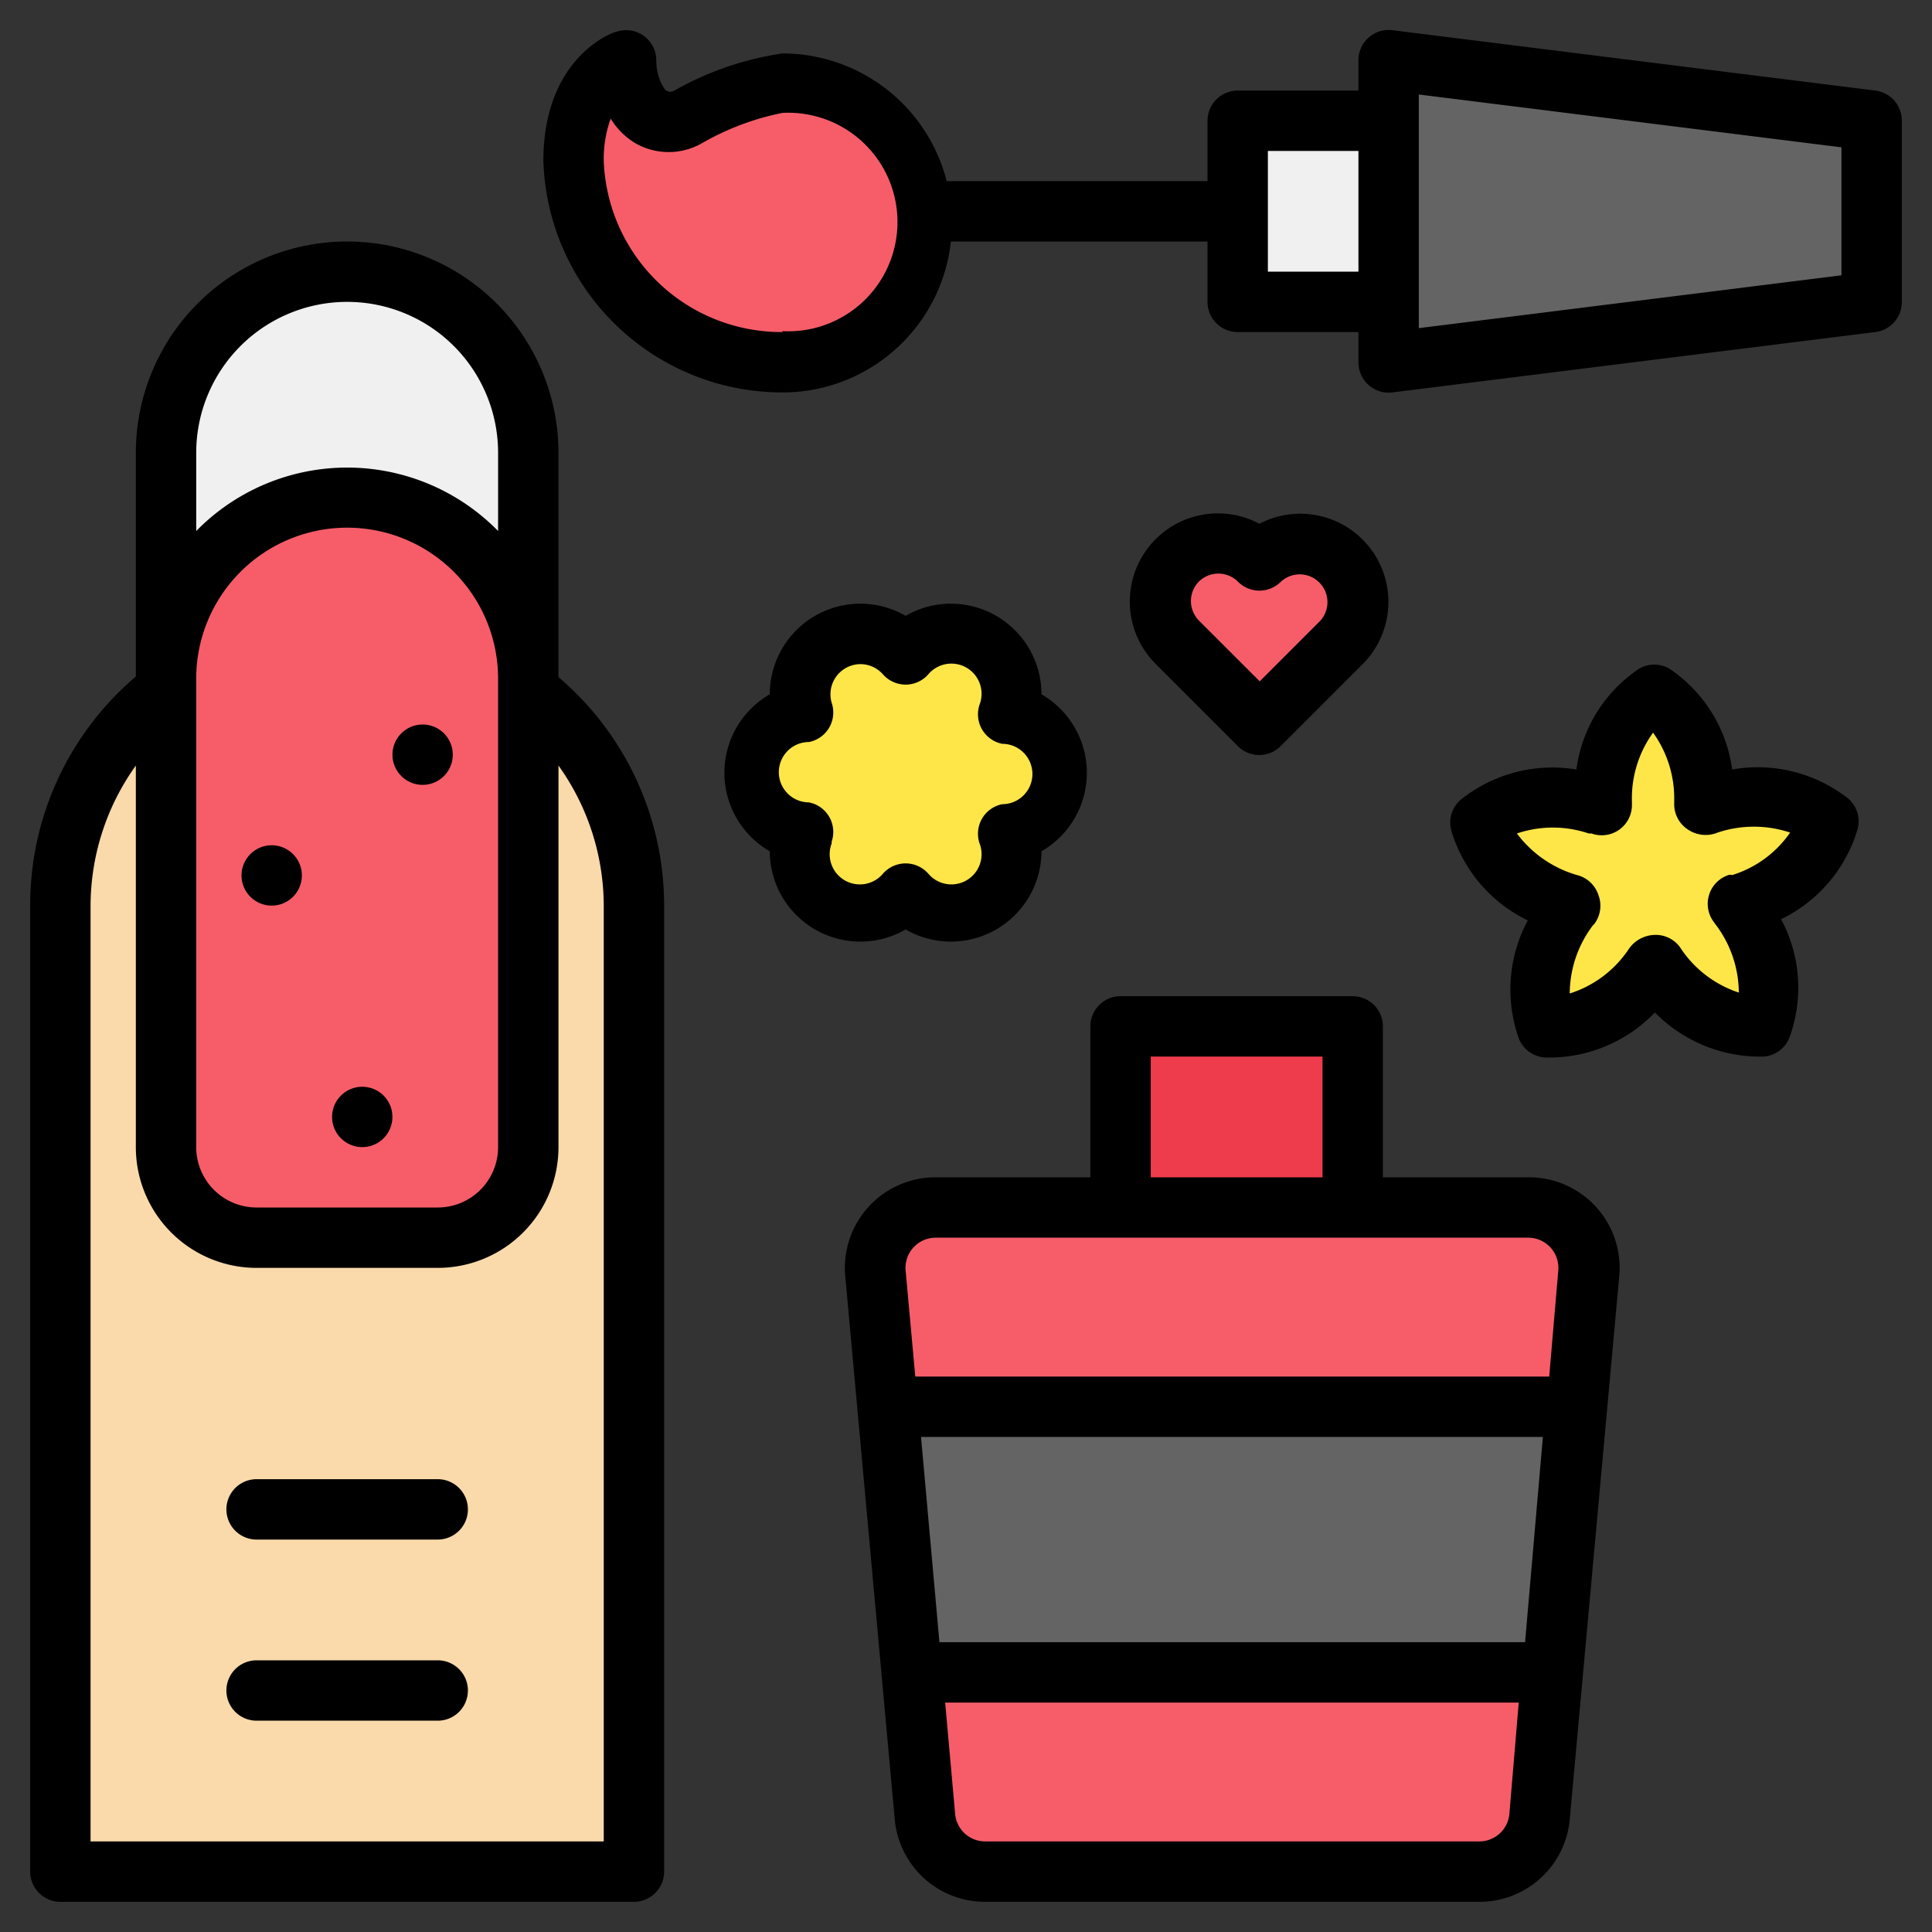
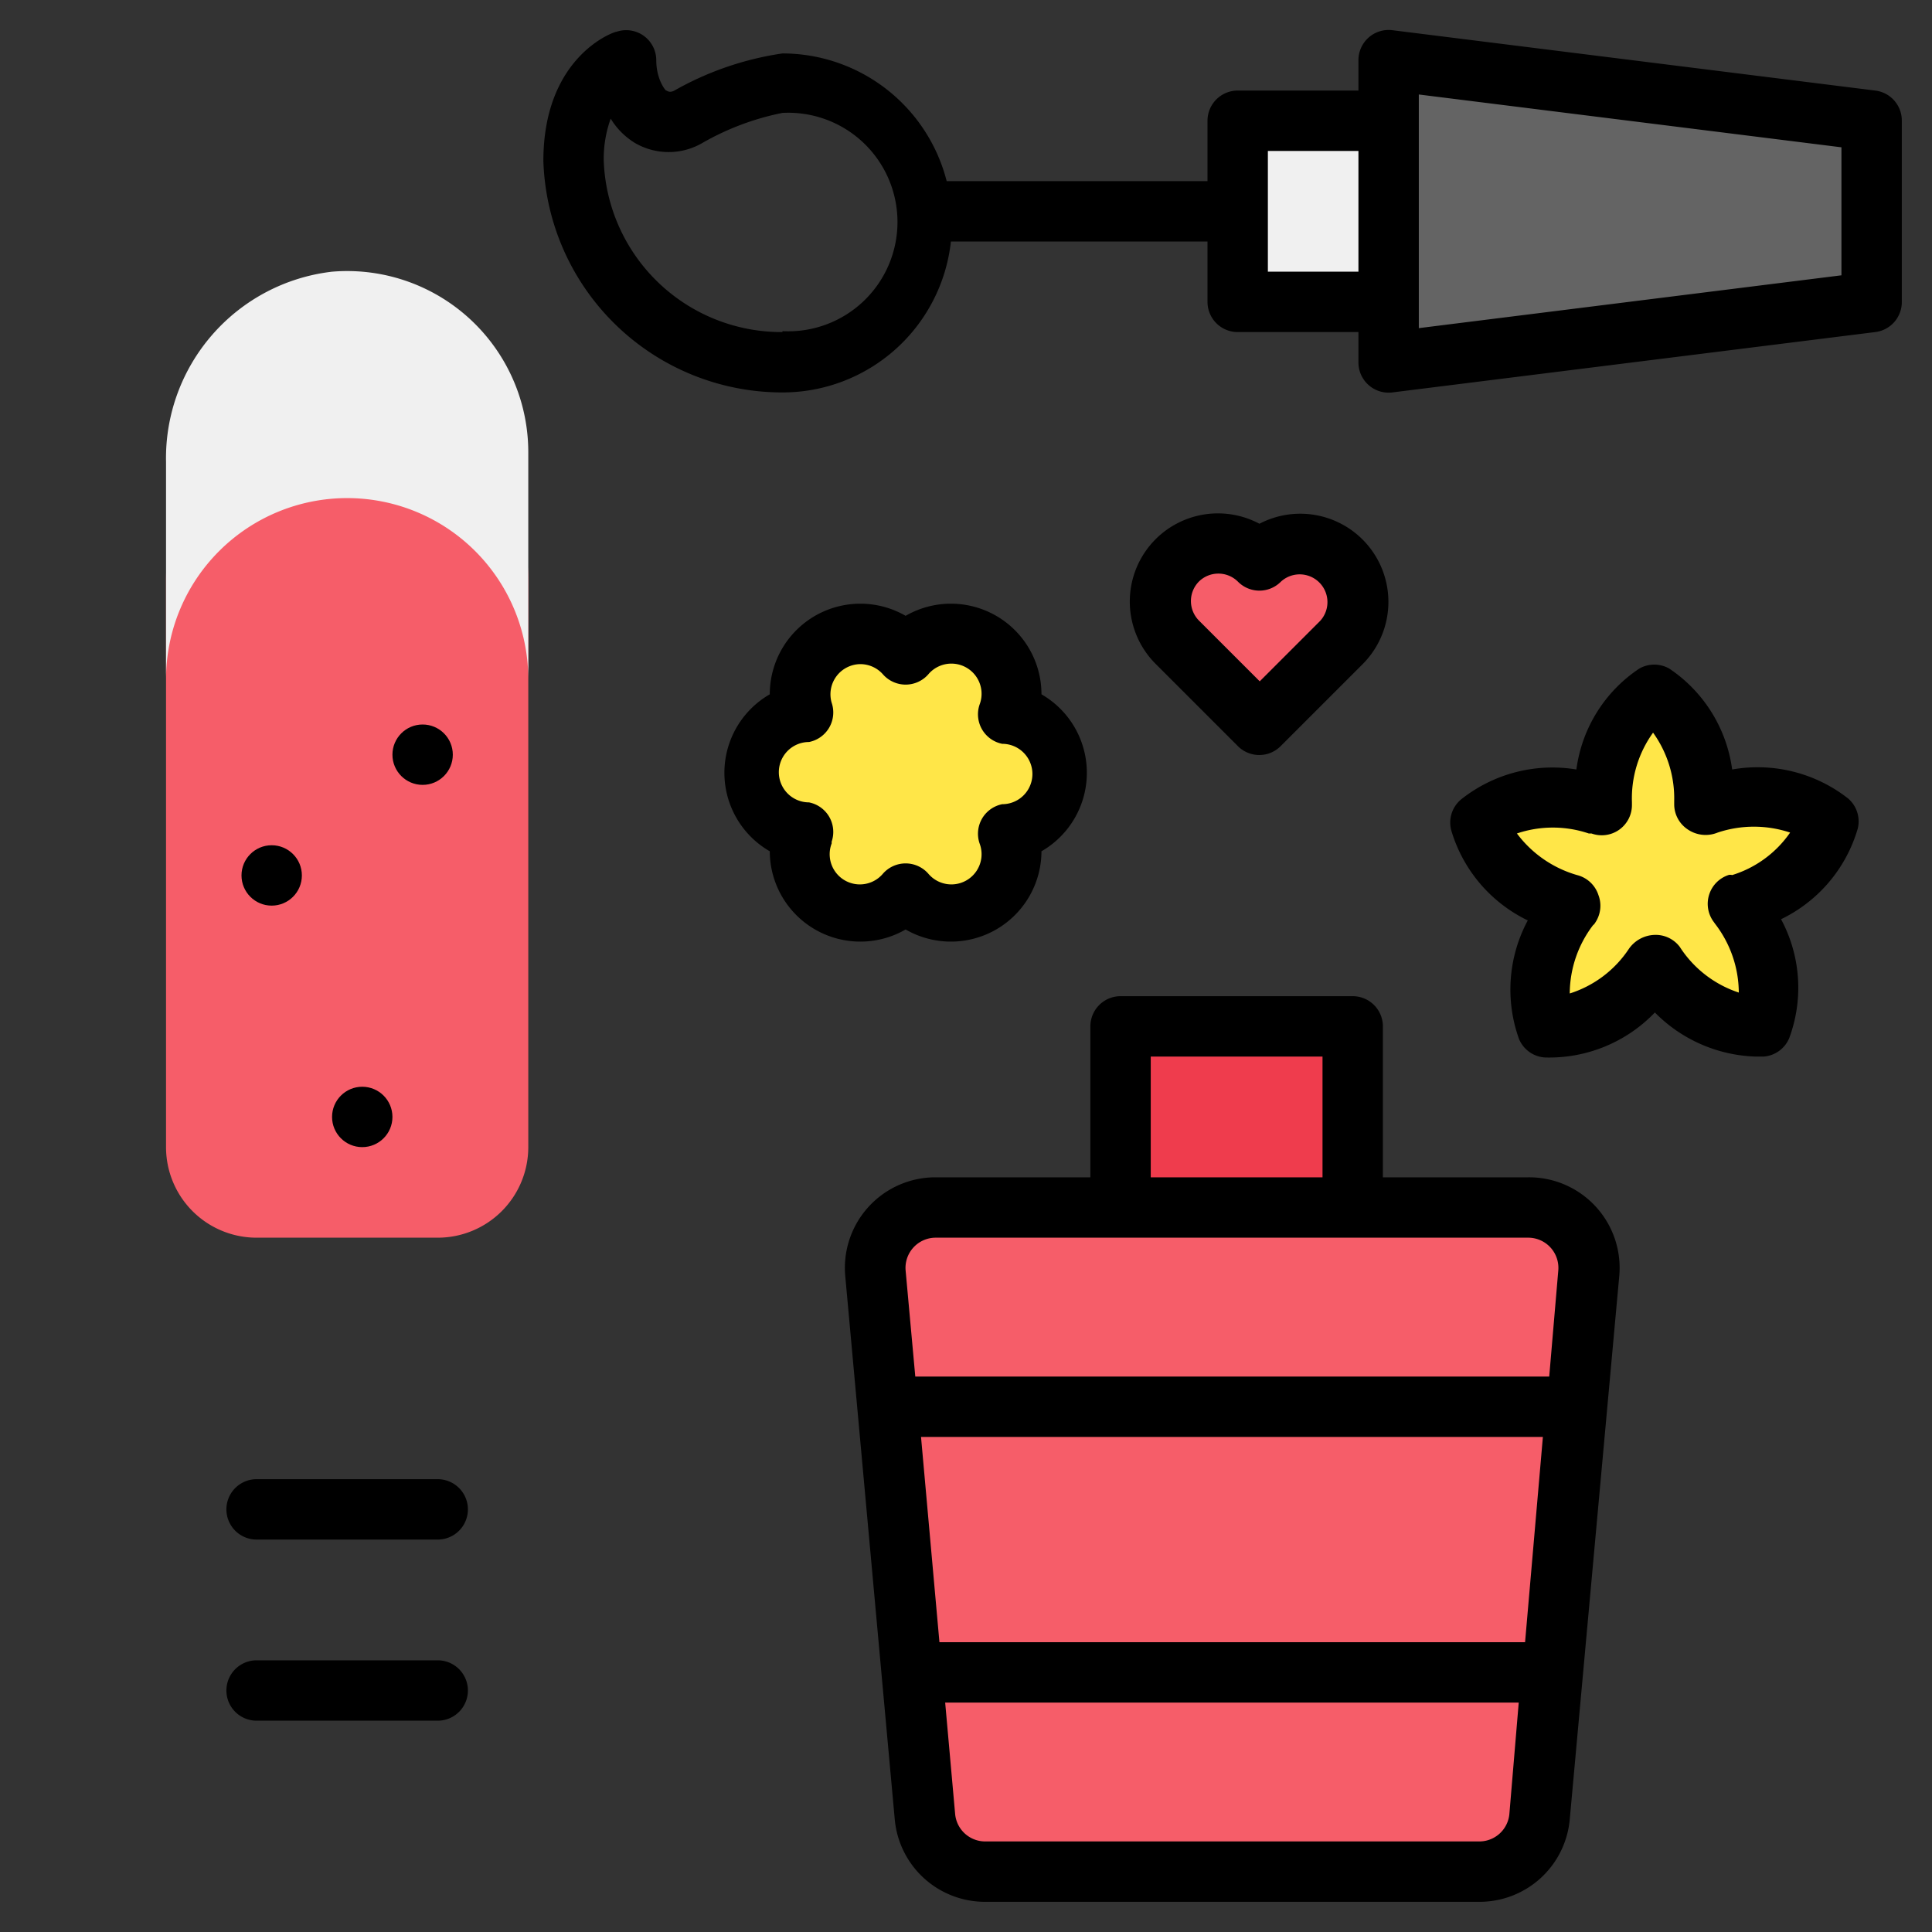
<svg xmlns="http://www.w3.org/2000/svg" id="Filled_Expand" height="512" viewBox="0 0 64 64" width="512" data-name="Filled Expand">
  <rect x="0" y="0" width="64" height="64" fill="#333333" stroke="none" />
-   <path d="m11 21h1a9 9 0 0 1 9 9v32a0 0 0 0 1 0 0h-19a0 0 0 0 1 0 0v-32a9 9 0 0 1 9-9z" fill="#fadaaa" />
  <path d="m11.5 13.2a6 6 0 0 1 6 6v18.8a3 3 0 0 1 -3 3h-6a3 3 0 0 1 -3-3v-18.8a6 6 0 0 1 6-6z" fill="#f65d69" />
  <path d="m11 9a6.22 6.22 0 0 0 -5.5 6.31v7.19a6 6 0 0 1 12 0v-7.5a6 6 0 0 0 -6.5-6z" fill="#f0f0f0" />
  <path d="m49 62h-16.36a2 2 0 0 1 -2-1.82l-1.64-18a2 2 0 0 1 2-2.18h19.62a2 2 0 0 1 2 2.18l-1.62 18a2 2 0 0 1 -2 1.82z" fill="#f65d69" />
  <path d="m37.12 34h7.69v6h-7.69z" fill="#ef3c4d" />
  <path d="m40.5 4.5h6v5h-6z" fill="#f0f0f0" transform="matrix(0 1 -1 0 50.5 -36.5)" />
  <path d="m62 10v-6l-16-2v10z" fill="#646464" />
-   <path d="m30.21 55.4h21.2l.8-8.8h-22.8z" fill="#646464" />
-   <path d="m30.54 7.38a4.62 4.62 0 0 0 -4.62-4.61 9.36 9.36 0 0 0 -3.12 1.12c-1 .53-2.06-.23-2.06-1.89 0 0-1.74.56-1.74 3.33a6.9 6.9 0 0 0 6.92 6.67 4.62 4.62 0 0 0 4.62-4.62z" fill="#f65d69" />
  <path d="m35 25.6a2 2 0 0 0 -1.6-2 2 2 0 0 0 -3.4-2 2 2 0 0 0 -3.4 2 2 2 0 0 0 0 3.92 2 2 0 0 0 3.4 2 2 2 0 0 0 3.4-2 2 2 0 0 0 1.6-1.92z" fill="#ffe648" />
  <path d="m60.56 27.2a4.27 4.27 0 0 0 -4-.5h-.09v-.1a4.24 4.24 0 0 0 -1.69-3.6 4.24 4.24 0 0 0 -1.7 3.64v.1h-.09a4.26 4.26 0 0 0 -4 .5 4.22 4.22 0 0 0 2.93 2.74h.1l-.06.08a4.23 4.23 0 0 0 -.75 3.94 4.22 4.22 0 0 0 3.51-1.94l.06-.09v.09a4.25 4.25 0 0 0 3.57 1.94 4.23 4.23 0 0 0 -.76-3.94l-.06-.06h.09a4.26 4.26 0 0 0 2.94-2.8z" fill="#ffe648" />
  <path d="m41.72 18.56a1.93 1.93 0 0 0 -2.72 0 1.93 1.93 0 0 0 0 2.72l2.72 2.72 2.72-2.72a1.93 1.93 0 0 0 0-2.72 1.93 1.93 0 0 0 -2.72 0z" fill="#f65d69" />
  <path d="m50.62 39h-4.81v-5a1 1 0 0 0 -1-1h-7.69a1 1 0 0 0 -1 1v5h-5.12a3 3 0 0 0 -3 3.27l1.64 18a3 3 0 0 0 3 2.73h16.36a3 3 0 0 0 3-2.73l1.64-18a3 3 0 0 0 -3.02-3.27zm-12.5-4h5.69v4h-5.69zm11.88 25.09a1 1 0 0 1 -1 .91h-16.36a1 1 0 0 1 -1-.91l-.33-3.69h19zm.52-5.69h-19.4l-.61-6.8h20.6zm.8-8.8h-21l-.32-3.51a1 1 0 0 1 1-1.09h19.62a1 1 0 0 1 1 1.09z" />
-   <path d="m18.5 22.43v-7.43a7 7 0 0 0 -14 0v7.41a9.93 9.93 0 0 0 -3.5 7.59v32a1 1 0 0 0 1 1h19a1 1 0 0 0 1-1v-32a9.93 9.93 0 0 0 -3.5-7.57zm-12-7.43a5 5 0 0 1 10 0v2.59a7 7 0 0 0 -10 0zm0 7.48a5 5 0 0 1 10 0v15.52a2 2 0 0 1 -2 2h-6a2 2 0 0 1 -2-2zm13.5 38.52h-17v-31a8 8 0 0 1 1.5-4.64v12.64a4 4 0 0 0 4 4h6a4 4 0 0 0 4-4v-12.64a8 8 0 0 1 1.5 4.64z" />
  <path d="m14.5 49h-6a1 1 0 0 0 0 2h6a1 1 0 0 0 0-2z" />
  <path d="m14.5 55h-6a1 1 0 0 0 0 2h6a1 1 0 0 0 0-2z" />
  <path d="m62.12 3-16-2a1 1 0 0 0 -1.12 1v1h-4a1 1 0 0 0 -1 1v2h-8.64a5.62 5.62 0 0 0 -5.44-4.23 10.25 10.25 0 0 0 -3.58 1.23c-.17.09-.24 0-.27 0s-.33-.38-.33-1a1 1 0 0 0 -.41-.81 1 1 0 0 0 -.9-.14c-.1 0-2.43.82-2.43 4.28a7.92 7.92 0 0 0 7.92 7.67 5.61 5.61 0 0 0 5.58-5h8.5v2a1 1 0 0 0 1 1h4v1a1 1 0 0 0 1.12 1l16-2a1 1 0 0 0 .88-1v-6a1 1 0 0 0 -.88-1zm-36.2 8a5.89 5.89 0 0 1 -5.92-5.67 3.91 3.91 0 0 1 .23-1.4 2.41 2.41 0 0 0 .81.81 2.22 2.22 0 0 0 2.22 0 8.77 8.77 0 0 1 2.66-1 3.62 3.62 0 1 1 0 7.23zm19.08-2h-3v-4h3zm16 .12-14 1.75v-7.74l14 1.75z" />
  <circle cx="9" cy="29" r="1" />
  <circle cx="12" cy="37" r="1" />
  <circle cx="14" cy="25" r="1" />
  <path d="m30 30.79a3 3 0 0 0 4.5-2.59 3 3 0 0 0 0-5.2 3 3 0 0 0 -4.5-2.6 3 3 0 0 0 -4.5 2.6 3 3 0 0 0 0 5.2 3 3 0 0 0 4.5 2.59zm-2.45-2.91a1 1 0 0 0 -.08-.82 1 1 0 0 0 -.67-.48 1 1 0 0 1 0-2 1 1 0 0 0 .67-.48 1 1 0 0 0 .08-.82 1 1 0 0 1 .95-1.28 1 1 0 0 1 .75.34 1 1 0 0 0 1.5 0 1 1 0 0 1 1.7 1 1 1 0 0 0 .08.82 1 1 0 0 0 .67.48 1 1 0 0 1 0 2 1 1 0 0 0 -.67.48 1 1 0 0 0 -.08.82 1 1 0 0 1 -1.7 1 1 1 0 0 0 -1.5 0 1 1 0 0 1 -1.7-1z" />
  <path d="m57.38 25.49a4.79 4.79 0 0 0 -2.08-3.34 1 1 0 0 0 -1 0 4.76 4.76 0 0 0 -2.08 3.34 4.86 4.86 0 0 0 -3.83 1 1 1 0 0 0 -.32 1 4.83 4.83 0 0 0 2.54 3 4.84 4.84 0 0 0 -.29 3.93 1 1 0 0 0 .85.61 4.85 4.85 0 0 0 3.65-1.49 4.9 4.9 0 0 0 3.32 1.46h.29a1 1 0 0 0 .84-.61 4.8 4.8 0 0 0 -.27-3.94 4.83 4.83 0 0 0 2.54-3 1 1 0 0 0 -.32-1 4.86 4.86 0 0 0 -3.84-.96zm0 3.49h-.1a1 1 0 0 0 -.66.65 1 1 0 0 0 .15.91l.05.07a3.76 3.76 0 0 1 .78 2.27 3.7 3.7 0 0 1 -1.9-1.43l-.06-.09a1 1 0 0 0 -.84-.39 1.08 1.08 0 0 0 -.84.46 3.68 3.68 0 0 1 -1.96 1.48 3.76 3.76 0 0 1 .77-2.26.27.27 0 0 0 .07-.08 1 1 0 0 0 .11-.92 1 1 0 0 0 -.7-.66 3.8 3.8 0 0 1 -2-1.38 3.72 3.72 0 0 1 2.38 0h.09a1 1 0 0 0 1.34-.95v-.09a3.72 3.72 0 0 1 .7-2.3 3.73 3.73 0 0 1 .7 2.26v.11a1 1 0 0 0 .44.83 1.05 1.05 0 0 0 1 .11 3.79 3.79 0 0 1 2.4 0 3.64 3.64 0 0 1 -1.96 1.42z" />
  <path d="m42.43 24.71 2.71-2.71a2.92 2.92 0 0 0 -3.42-4.65 2.92 2.92 0 0 0 -3.43 4.65l2.71 2.71a1 1 0 0 0 1.43 0zm-2.72-5.44a.92.92 0 0 1 1.3 0 1 1 0 0 0 1.42 0 .92.92 0 0 1 1.3 1.3l-2 2-2-2a.92.92 0 0 1 -.02-1.3z" />
</svg>